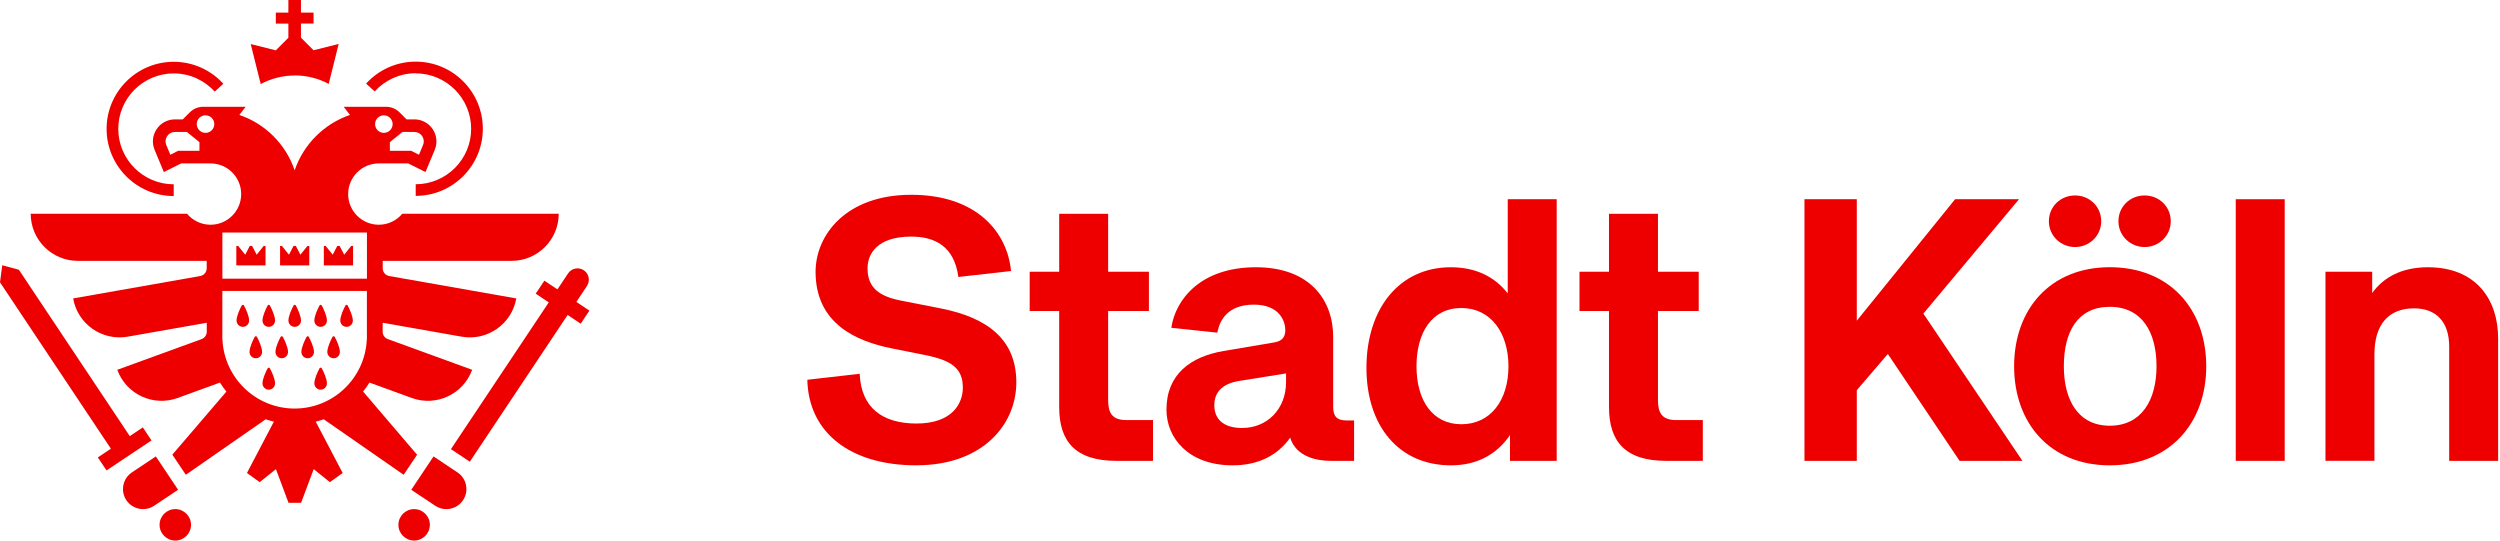
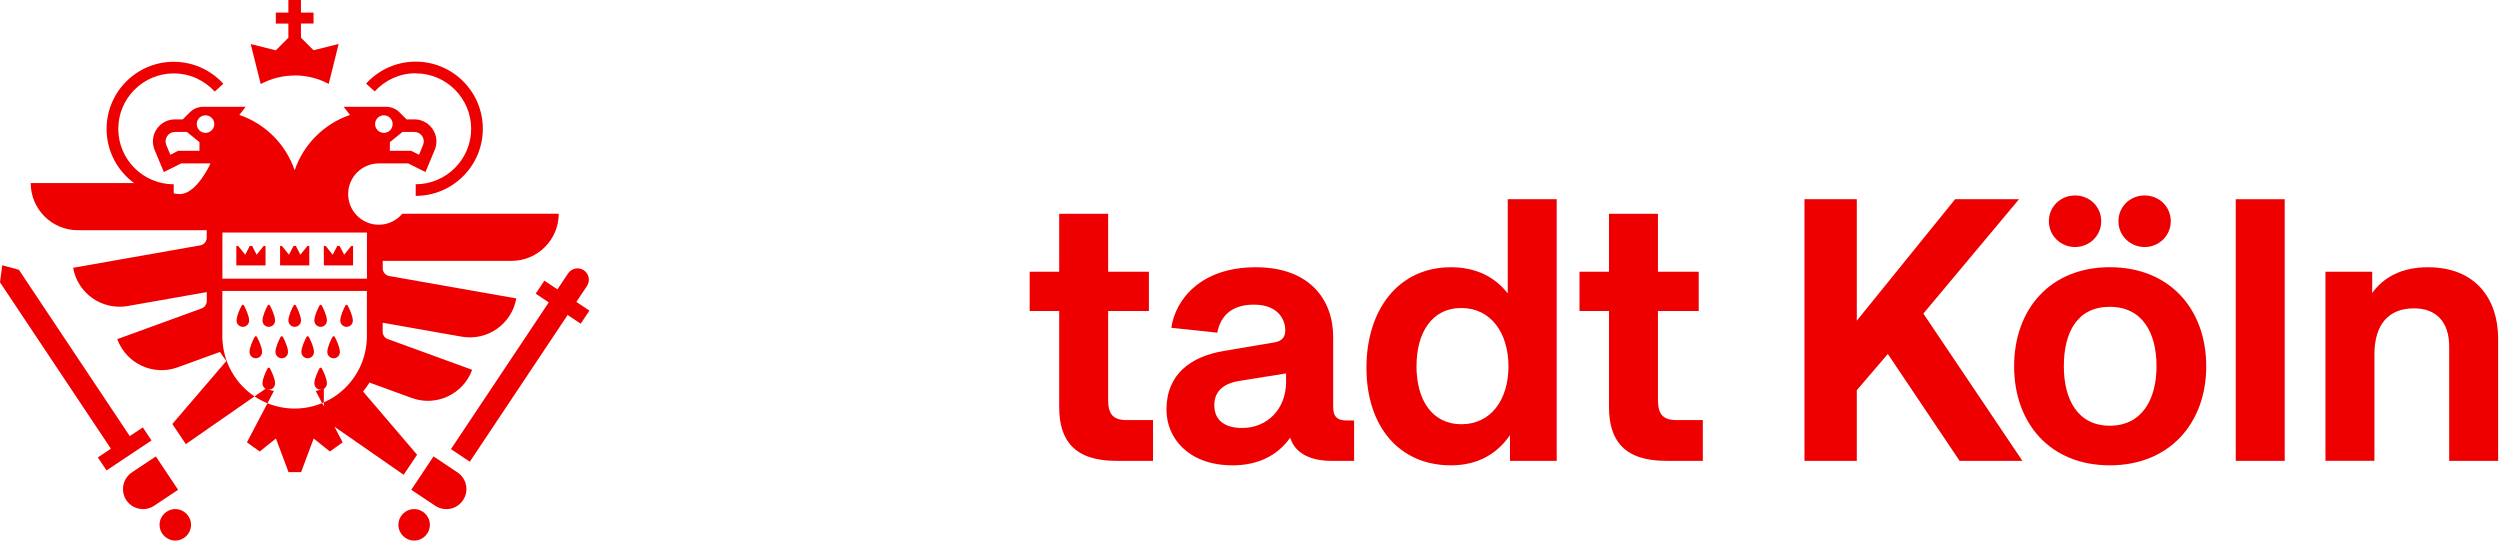
<svg xmlns="http://www.w3.org/2000/svg" id="a" viewBox="0 0 524.41 113.39">
  <defs>
    <style>.c{fill:#ef0000;}</style>
  </defs>
  <g id="b">
    <g>
-       <path class="c" d="M192.24,97.61c-14.03,0-22.66-6.98-22.89-17.95l10.98-1.25c.31,7.21,4.86,10.43,11.92,10.43,7.53,0,9.72-4.23,9.72-7.53,0-4.08-2.43-5.72-7.84-6.82l-7.06-1.41c-7.45-1.49-15.99-5.17-15.99-16.07,0-7.68,6.35-16.15,20.07-16.15s20.15,7.84,20.93,15.99l-11.05,1.25c-.86-6.51-5.02-8.47-9.88-8.47-7.21,0-9.17,3.68-9.17,6.66,0,4.16,2.59,5.88,6.9,6.74l8.39,1.65c10.04,1.96,15.92,6.66,15.92,15.52s-7.06,17.4-20.93,17.4Z" />
      <path class="c" d="M215.99,57h6.19v-12.15h10.27v12.15h8.55v8.23h-8.55v18.66c0,2.67,.78,4.23,3.84,4.23h5.57v8.55h-7.68c-8.7,0-12-4.16-12-11.29v-20.15h-6.19v-8.23Z" />
      <path class="c" d="M279.1,96.67c-2.74,0-7.21-.78-8.47-4.86-2.59,3.68-6.66,5.8-12.07,5.8-9.25,0-13.88-5.72-13.88-11.68,0-7.45,5.1-11.13,12-12.31l10.66-1.8c1.8-.31,2.27-1.33,2.27-2.59,0-1.8-1.18-5.33-6.59-5.33-5.72,0-7.21,3.53-7.68,5.88l-9.64-1.02c.86-5.96,6.19-12.7,17.72-12.7s16.23,7.06,16.23,14.58v14.66c0,1.88,.63,2.9,2.82,2.9h1.57v8.47h-4.94Zm-18.5-6.9c5.17,0,9.17-3.92,9.17-9.64v-1.8l-9.8,1.57c-3.92,.63-5.25,2.67-5.25,5.1,0,2.9,1.88,4.78,5.88,4.78Z" />
      <path class="c" d="M286.63,77.15c0-12.23,6.74-21.09,17.72-21.09,5.25,0,9.25,2.04,11.92,5.49v-19.76h10.27v54.88h-9.8v-5.41c-2.67,3.92-6.74,6.35-12.39,6.35-10.9,0-17.72-8.23-17.72-20.46Zm29.79-.31c0-6.98-3.68-12.23-9.88-12.23s-9.41,5.17-9.41,12.23,3.29,12.15,9.41,12.15,9.88-5.02,9.88-12.15Z" />
      <path class="c" d="M331.32,57h6.19v-12.15h10.27v12.15h8.55v8.23h-8.55v18.66c0,2.67,.78,4.23,3.84,4.23h5.57v8.55h-7.68c-8.7,0-12-4.16-12-11.29v-20.15h-6.19v-8.23Z" />
      <path class="c" d="M411.05,96.67l-15.05-22.42-6.51,7.6v14.82h-10.98V41.79h10.98v25.48l20.62-25.48h13.41l-20.07,23.99,20.78,30.89h-13.17Z" />
      <path class="c" d="M462.79,76.83c0,11.92-7.68,20.78-20.23,20.78s-20.07-8.86-20.07-20.78,7.53-20.78,20.07-20.78,20.23,8.78,20.23,20.78Zm-33.01-30.42c0-3.06,2.43-5.41,5.49-5.41s5.49,2.35,5.49,5.41-2.51,5.41-5.49,5.41-5.49-2.35-5.49-5.41Zm3.14,30.42c0,7.06,2.98,12.47,9.64,12.47s9.8-5.41,9.8-12.47-2.98-12.47-9.8-12.47-9.64,5.33-9.64,12.47Zm11.45-30.42c0-3.06,2.43-5.41,5.49-5.41s5.49,2.35,5.49,5.41-2.51,5.41-5.49,5.41-5.49-2.35-5.49-5.41Z" />
      <path class="c" d="M479.25,41.79v54.88h-10.27V41.79h10.27Z" />
      <path class="c" d="M513.75,96.67v-23.99c0-5.17-2.74-8-7.37-8-5.33,0-8.31,3.37-8.31,9.64v22.34h-10.27V57h9.8v4.47c2.35-3.29,6.19-5.41,11.68-5.41,10.11,0,14.74,6.74,14.74,14.97v25.64h-10.27Z" />
    </g>
    <path class="c" d="M36.44,41.1h0v-2.44h0c-6.41,0-11.63-5.22-11.63-11.63s5.22-11.63,11.63-11.63c3.41,0,6.47,1.47,8.6,3.81l1.81-1.64c-2.58-2.83-6.29-4.61-10.41-4.61-7.76,0-14.08,6.31-14.08,14.08s6.31,14.08,14.08,14.08Z" />
    <path class="c" d="M87.2,15.39c6.41,0,11.63,5.22,11.63,11.63s-5.22,11.63-11.63,11.63v2.44c7.76,0,14.08-6.31,14.08-14.08s-6.31-14.08-14.08-14.08c-4.12,0-7.83,1.78-10.41,4.61l1.81,1.64c2.13-2.34,5.2-3.81,8.6-3.81Z" />
    <path class="c" d="M86.87,106.79c-1.82,0-3.3,1.48-3.3,3.3s1.48,3.3,3.3,3.3,3.3-1.48,3.3-3.3-1.48-3.3-3.3-3.3Z" />
    <path class="c" d="M36.77,106.79c-1.82,0-3.3,1.48-3.3,3.3s1.48,3.3,3.3,3.3,3.3-1.48,3.3-3.3-1.48-3.3-3.3-3.3Z" />
    <path class="c" d="M123.12,59.99c.73-1.09,.43-2.57-.66-3.3s-2.57-.43-3.3,.66l-2.23,3.35-2.74-1.83-1.82,2.73,2.74,1.83-20.52,30.78,3.96,2.64,20.52-30.78,2.74,1.83,1.83-2.74-2.74-1.83,2.23-3.35Z" />
    <polygon class="c" points="29.96 89.65 27.22 91.48 3.96 56.59 .47 55.64 0 59.22 23.26 94.12 20.52 95.95 22.35 98.68 31.78 92.39 29.96 89.65" />
    <path class="c" d="M50.7,64.08c-.38,.72-1.08,2.2-1.08,3.16,0,.73,.59,1.32,1.32,1.32s1.32-.59,1.32-1.32c0-.96-.7-2.44-1.08-3.16-.1-.19-.37-.19-.47,0Z" />
    <path class="c" d="M56.14,64.08c-.38,.72-1.08,2.2-1.08,3.16,0,.73,.59,1.32,1.32,1.32s1.32-.59,1.32-1.32c0-.96-.7-2.44-1.08-3.16-.1-.19-.37-.19-.47,0Z" />
    <path class="c" d="M61.58,64.08c-.38,.72-1.08,2.2-1.08,3.16,0,.73,.59,1.32,1.32,1.32s1.32-.59,1.32-1.32c0-.96-.7-2.44-1.08-3.16-.1-.19-.37-.19-.47,0Z" />
    <path class="c" d="M67.02,64.08c-.38,.72-1.08,2.2-1.08,3.16,0,.73,.59,1.32,1.32,1.32s1.32-.59,1.32-1.32c0-.96-.7-2.44-1.08-3.16-.1-.19-.37-.19-.47,0Z" />
    <path class="c" d="M53.42,70.67c-.38,.72-1.08,2.2-1.08,3.16,0,.73,.59,1.32,1.32,1.32s1.32-.59,1.32-1.32c0-.96-.7-2.44-1.08-3.16-.1-.19-.37-.19-.47,0Z" />
    <path class="c" d="M58.86,70.67c-.38,.72-1.08,2.2-1.08,3.16,0,.73,.59,1.32,1.32,1.32s1.32-.59,1.32-1.32c0-.96-.7-2.44-1.08-3.16-.1-.19-.37-.19-.47,0Z" />
    <path class="c" d="M64.3,70.67c-.38,.72-1.08,2.2-1.08,3.16,0,.73,.59,1.32,1.32,1.32s1.32-.59,1.32-1.32c0-.96-.7-2.44-1.08-3.16-.1-.19-.37-.19-.47,0Z" />
    <path class="c" d="M69.74,70.67c-.38,.72-1.08,2.2-1.08,3.16,0,.73,.59,1.32,1.32,1.32s1.32-.59,1.32-1.32c0-.96-.7-2.44-1.08-3.16-.1-.19-.37-.19-.47,0Z" />
    <path class="c" d="M56.14,77.26c-.38,.72-1.08,2.2-1.08,3.16,0,.73,.59,1.32,1.32,1.32s1.32-.59,1.32-1.32c0-.96-.7-2.44-1.08-3.16-.1-.19-.37-.19-.47,0Z" />
    <path class="c" d="M67.02,77.26c-.38,.72-1.08,2.2-1.08,3.16,0,.73,.59,1.32,1.32,1.32s1.32-.59,1.32-1.32c0-.96-.7-2.44-1.08-3.16-.1-.19-.37-.19-.47,0Z" />
    <path class="c" d="M74.01,67.24c0-.96-.7-2.44-1.08-3.16-.1-.19-.37-.19-.47,0-.38,.72-1.08,2.2-1.08,3.16,0,.73,.59,1.32,1.32,1.32s1.32-.59,1.32-1.32Z" />
-     <path class="c" d="M67.91,87.95l16.76,11.64,2.82-4.2-11.33-13.26c.48-.6,.94-1.22,1.34-1.88l8.87,3.23c5.13,1.87,10.81-.78,12.67-5.91l-17.69-6.44c-.65-.24-1.09-.86-1.08-1.55v-1.88l16.57,2.92c5.38,.95,10.51-2.64,11.46-8.02l-26.66-4.7c-.79-.14-1.36-.82-1.36-1.62v-1.56h27.03c5.46,0,9.89-4.43,9.89-9.89h-32.81c-1.18,1.41-2.95,2.31-4.93,2.31-3.55,0-6.43-2.88-6.43-6.43s2.88-6.43,6.43-6.43h6.17l3.62,1.81,1.94-4.65c.6-1.43,.44-3.05-.42-4.34-.86-1.29-2.29-2.06-3.84-2.06h-1.65l-1.48-1.48c-.74-.74-1.75-1.16-2.8-1.16h-8.91l1.32,1.71c-5.44,1.86-9.75,6.17-11.6,11.61-1.85-5.45-6.15-9.76-11.6-11.61l1.32-1.71h-8.91c-1.05,0-2.06,.42-2.8,1.16l-1.48,1.48h-1.65c-1.55,0-2.98,.77-3.84,2.06-.86,1.29-1.02,2.91-.42,4.34l1.94,4.65,3.62-1.81h6.17c3.55,0,6.43,2.88,6.43,6.43s-2.88,6.43-6.43,6.43c-1.98,0-3.75-.9-4.93-2.31H6.44c0,5.46,4.43,9.89,9.89,9.89h27.03v1.56c0,.8-.57,1.48-1.36,1.62l-26.66,4.7c.95,5.38,6.08,8.97,11.46,8.02l16.57-2.92v1.88c0,.69-.43,1.31-1.08,1.55l-17.69,6.44c1.87,5.13,7.54,7.78,12.67,5.91l8.87-3.23c.41,.66,.86,1.29,1.35,1.89l-11.34,13.23,2.83,4.22,16.76-11.64c.56,.2,1.13,.36,1.71,.5l-5.65,10.77,2.68,1.92,3.4-2.73,2.64,7.06h2.64l2.64-7.06,3.4,2.73,2.68-1.92-5.65-10.77c.58-.14,1.15-.31,1.71-.51Zm16.51-60.27h2.5c.67,0,1.27,.32,1.64,.88,.37,.56,.44,1.24,.18,1.86l-.85,2.04-1.65-.83h-4.46v-1.81l2.64-2.14Zm-3.9-3.49c1.01,0,1.84,.82,1.84,1.84s-.82,1.84-1.84,1.84-1.84-.82-1.84-1.84,.82-1.84,1.84-1.84Zm-38.68,7.44h-4.46l-1.65,.83-.85-2.04c-.26-.62-.19-1.3,.18-1.86,.37-.56,.97-.88,1.64-.88h2.5l2.64,2.14v1.81Zm1.27-3.76c-1.01,0-1.84-.82-1.84-1.84s.82-1.84,1.84-1.84,1.84,.82,1.84,1.84-.82,1.84-1.84,1.84Zm3.54,20.91h30.32v9.67h-30.32v-9.67Zm15.16,36.92c-8.15,0-14.8-6.44-15.15-14.5h-.02v-10.17h30.32v10.17h-.02c-.35,8.07-6.99,14.5-15.15,14.5Z" />
+     <path class="c" d="M67.91,87.95l16.76,11.64,2.82-4.2-11.33-13.26c.48-.6,.94-1.22,1.34-1.88l8.87,3.23c5.13,1.87,10.81-.78,12.67-5.91l-17.69-6.44c-.65-.24-1.09-.86-1.08-1.55v-1.88l16.57,2.92c5.38,.95,10.51-2.64,11.46-8.02l-26.66-4.7c-.79-.14-1.36-.82-1.36-1.62v-1.56h27.03c5.46,0,9.89-4.43,9.89-9.89h-32.81c-1.18,1.41-2.95,2.31-4.93,2.31-3.55,0-6.43-2.88-6.43-6.43s2.88-6.43,6.43-6.43h6.17l3.62,1.81,1.94-4.65c.6-1.43,.44-3.05-.42-4.34-.86-1.29-2.29-2.06-3.84-2.06h-1.65l-1.48-1.48c-.74-.74-1.75-1.16-2.8-1.16h-8.91l1.32,1.71c-5.44,1.86-9.75,6.17-11.6,11.61-1.85-5.45-6.15-9.76-11.6-11.61l1.32-1.71h-8.91c-1.05,0-2.06,.42-2.8,1.16l-1.48,1.48h-1.65c-1.55,0-2.98,.77-3.84,2.06-.86,1.29-1.02,2.91-.42,4.34l1.94,4.65,3.62-1.81h6.17s-2.88,6.43-6.43,6.43c-1.98,0-3.75-.9-4.93-2.31H6.44c0,5.46,4.43,9.89,9.89,9.89h27.03v1.56c0,.8-.57,1.48-1.36,1.62l-26.66,4.7c.95,5.38,6.08,8.97,11.46,8.02l16.57-2.92v1.88c0,.69-.43,1.31-1.08,1.55l-17.69,6.44c1.87,5.13,7.54,7.78,12.67,5.91l8.87-3.23c.41,.66,.86,1.29,1.35,1.89l-11.34,13.23,2.83,4.22,16.76-11.64c.56,.2,1.13,.36,1.71,.5l-5.65,10.77,2.68,1.92,3.4-2.73,2.64,7.06h2.64l2.64-7.06,3.4,2.73,2.68-1.92-5.65-10.77c.58-.14,1.15-.31,1.71-.51Zm16.51-60.27h2.5c.67,0,1.27,.32,1.64,.88,.37,.56,.44,1.24,.18,1.86l-.85,2.04-1.65-.83h-4.46v-1.81l2.64-2.14Zm-3.9-3.49c1.01,0,1.84,.82,1.84,1.84s-.82,1.84-1.84,1.84-1.84-.82-1.84-1.84,.82-1.84,1.84-1.84Zm-38.68,7.44h-4.46l-1.65,.83-.85-2.04c-.26-.62-.19-1.3,.18-1.86,.37-.56,.97-.88,1.64-.88h2.5l2.64,2.14v1.81Zm1.27-3.76c-1.01,0-1.84-.82-1.84-1.84s.82-1.84,1.84-1.84,1.84,.82,1.84,1.84-.82,1.84-1.84,1.84Zm3.54,20.91h30.32v9.67h-30.32v-9.67Zm15.16,36.92c-8.15,0-14.8-6.44-15.15-14.5h-.02v-10.17h30.32v10.17h-.02c-.35,8.07-6.99,14.5-15.15,14.5Z" />
    <path class="c" d="M61.82,15.82c2.58,0,5.01,.65,7.13,1.78l2.09-8.38-5.27,1.32-2.64-2.64v-2.97h2.64V2.64h-2.64V0h-2.64V2.64h-2.63v2.31h2.63v2.97l-2.63,2.64-5.27-1.32,2.1,8.39c2.13-1.14,4.56-1.79,7.14-1.79Z" />
    <path class="c" d="M95.96,99.09l-5.02-3.35-4.67,7,5.03,3.35c1.93,1.29,4.54,.76,5.83-1.17,1.29-1.93,.77-4.54-1.17-5.83Z" />
    <path class="c" d="M32.69,95.74l-5.02,3.35c-1.93,1.29-2.45,3.9-1.17,5.83,1.29,1.93,3.9,2.45,5.83,1.17l5.03-3.35-4.67-7Z" />
    <polygon class="c" points="53.84 53.43 52.88 51.59 52.39 51.59 51.44 53.43 49.96 51.59 49.57 51.59 49.57 55.67 55.7 55.67 55.7 51.59 55.31 51.59 53.84 53.43" />
    <polygon class="c" points="63.01 53.43 62.06 51.59 61.57 51.59 60.61 53.43 59.14 51.59 58.75 51.59 58.75 55.67 64.88 55.67 64.88 51.59 64.49 51.59 63.01 53.43" />
    <polygon class="c" points="72.2 53.43 71.24 51.59 70.75 51.59 69.79 53.43 68.31 51.59 67.93 51.59 67.93 55.67 74.06 55.67 74.06 51.59 73.67 51.59 72.2 53.43" />
  </g>
</svg>